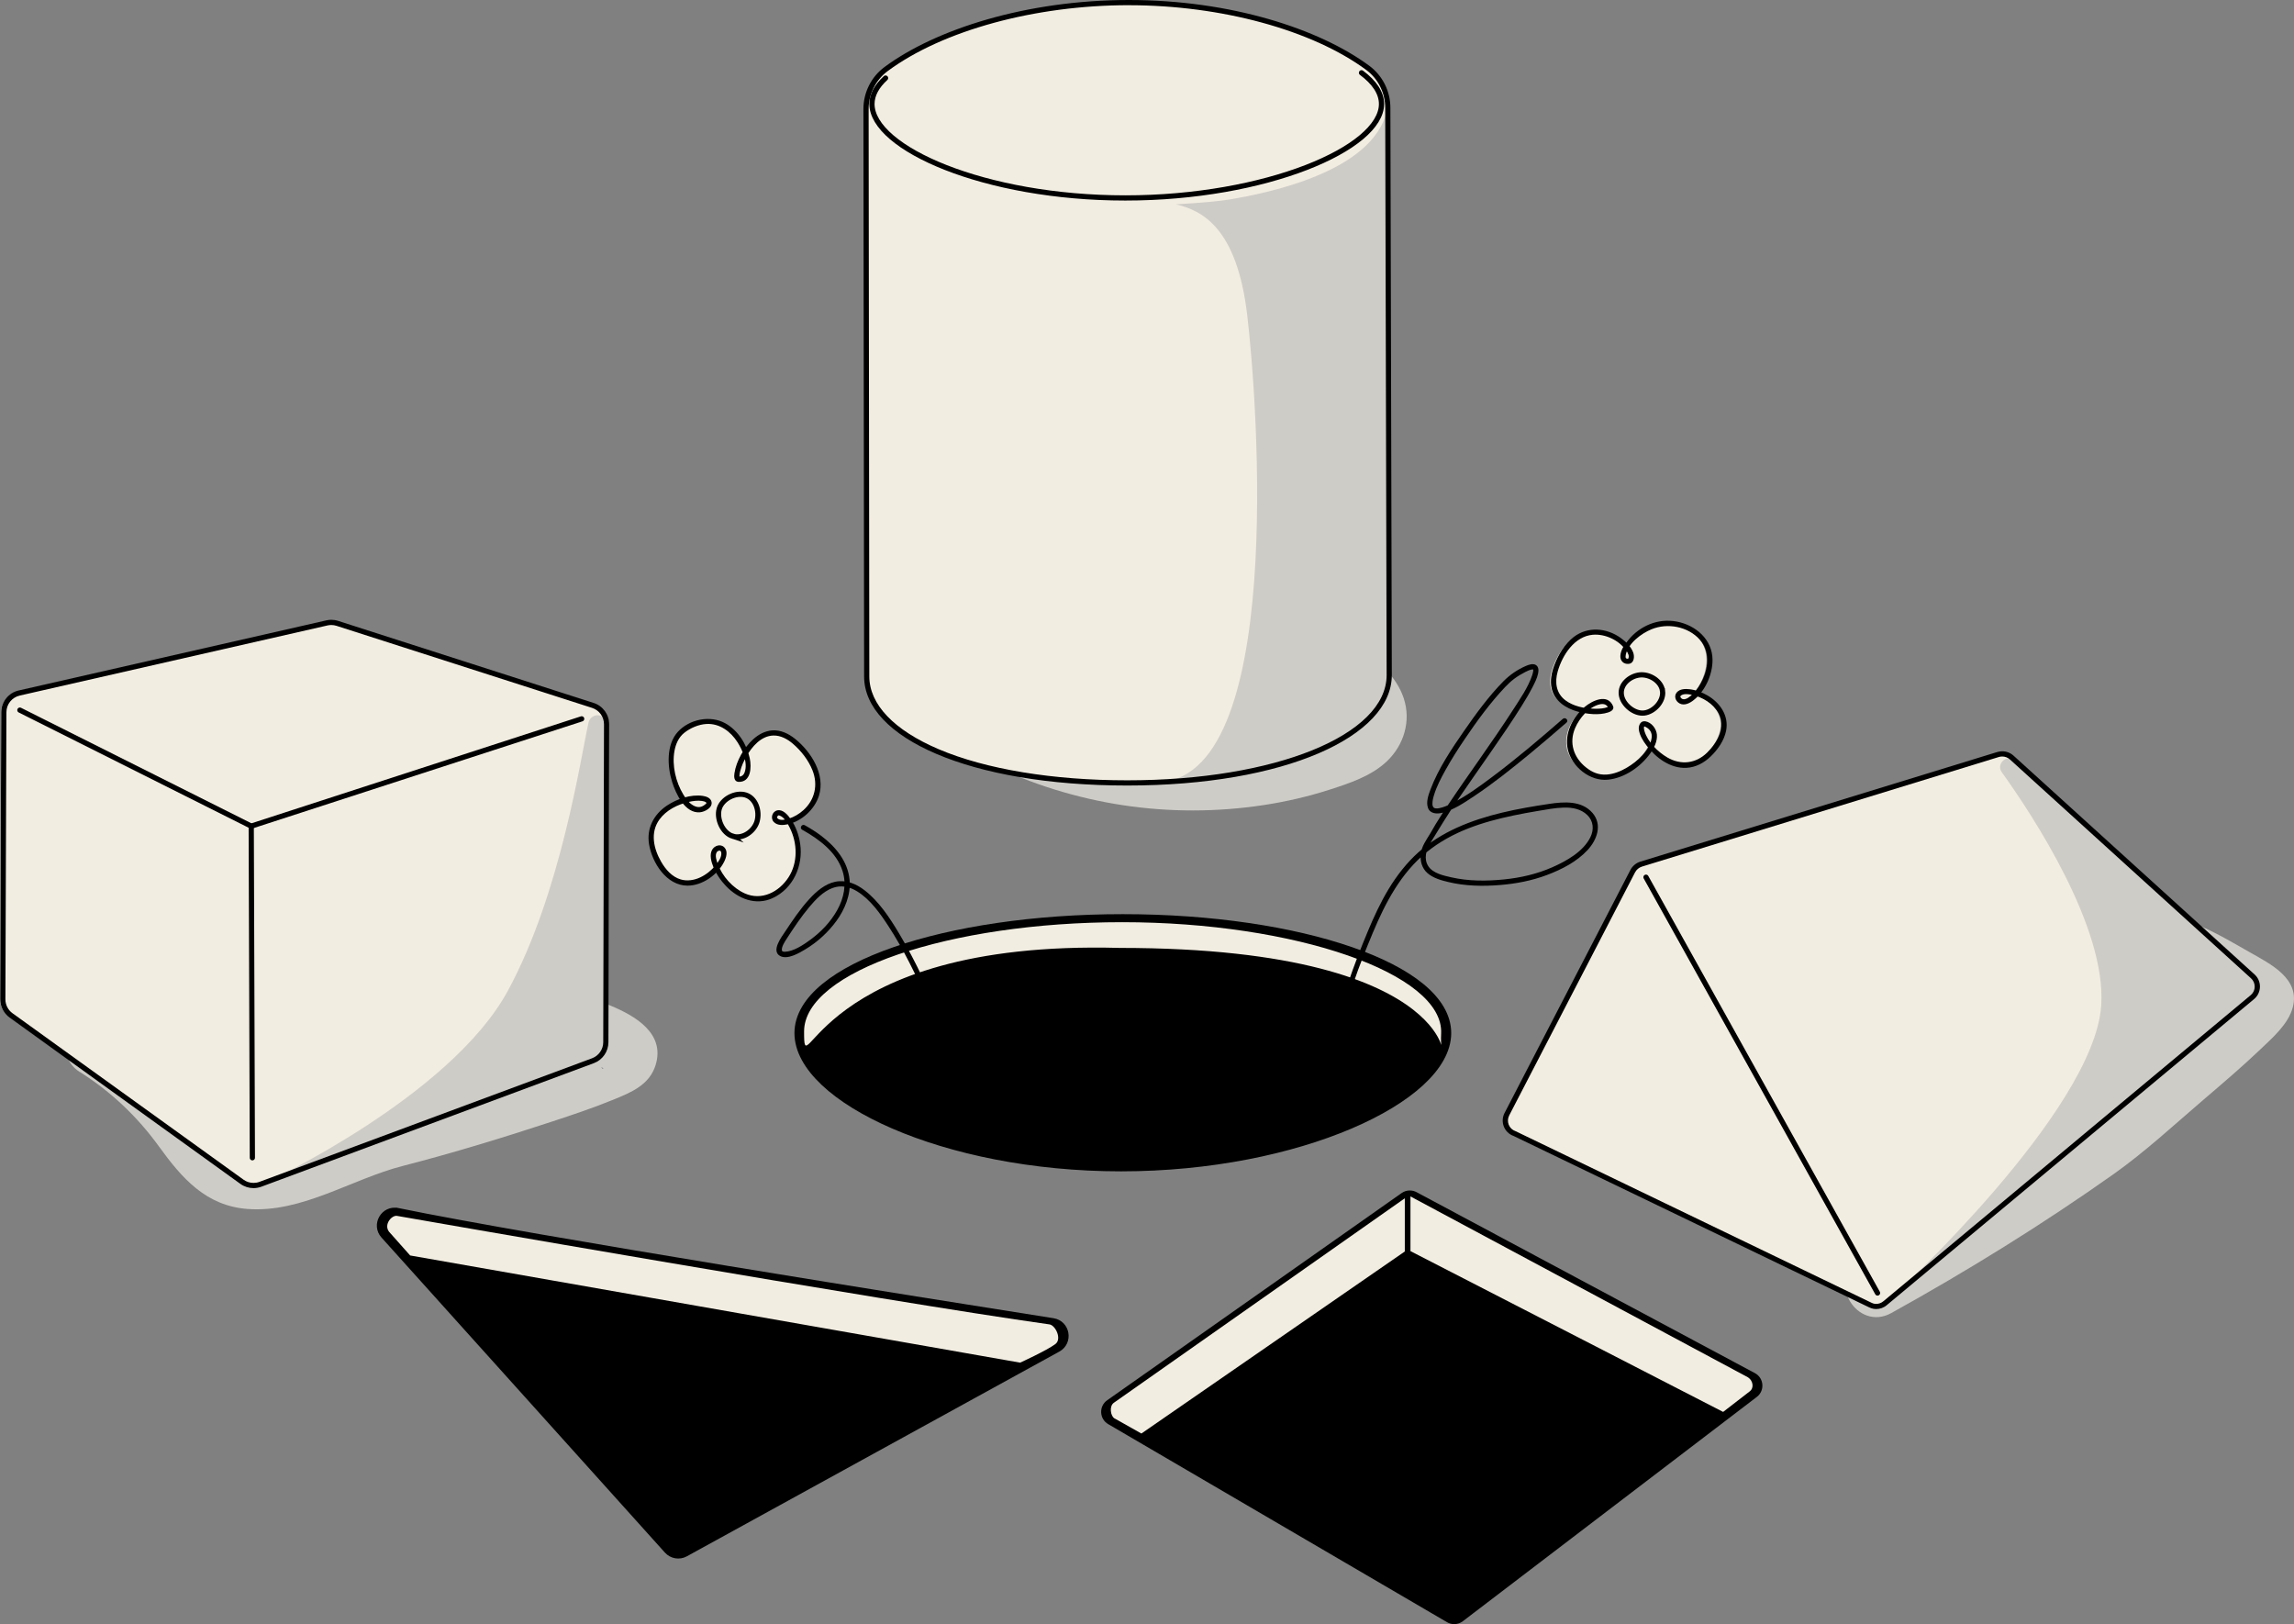
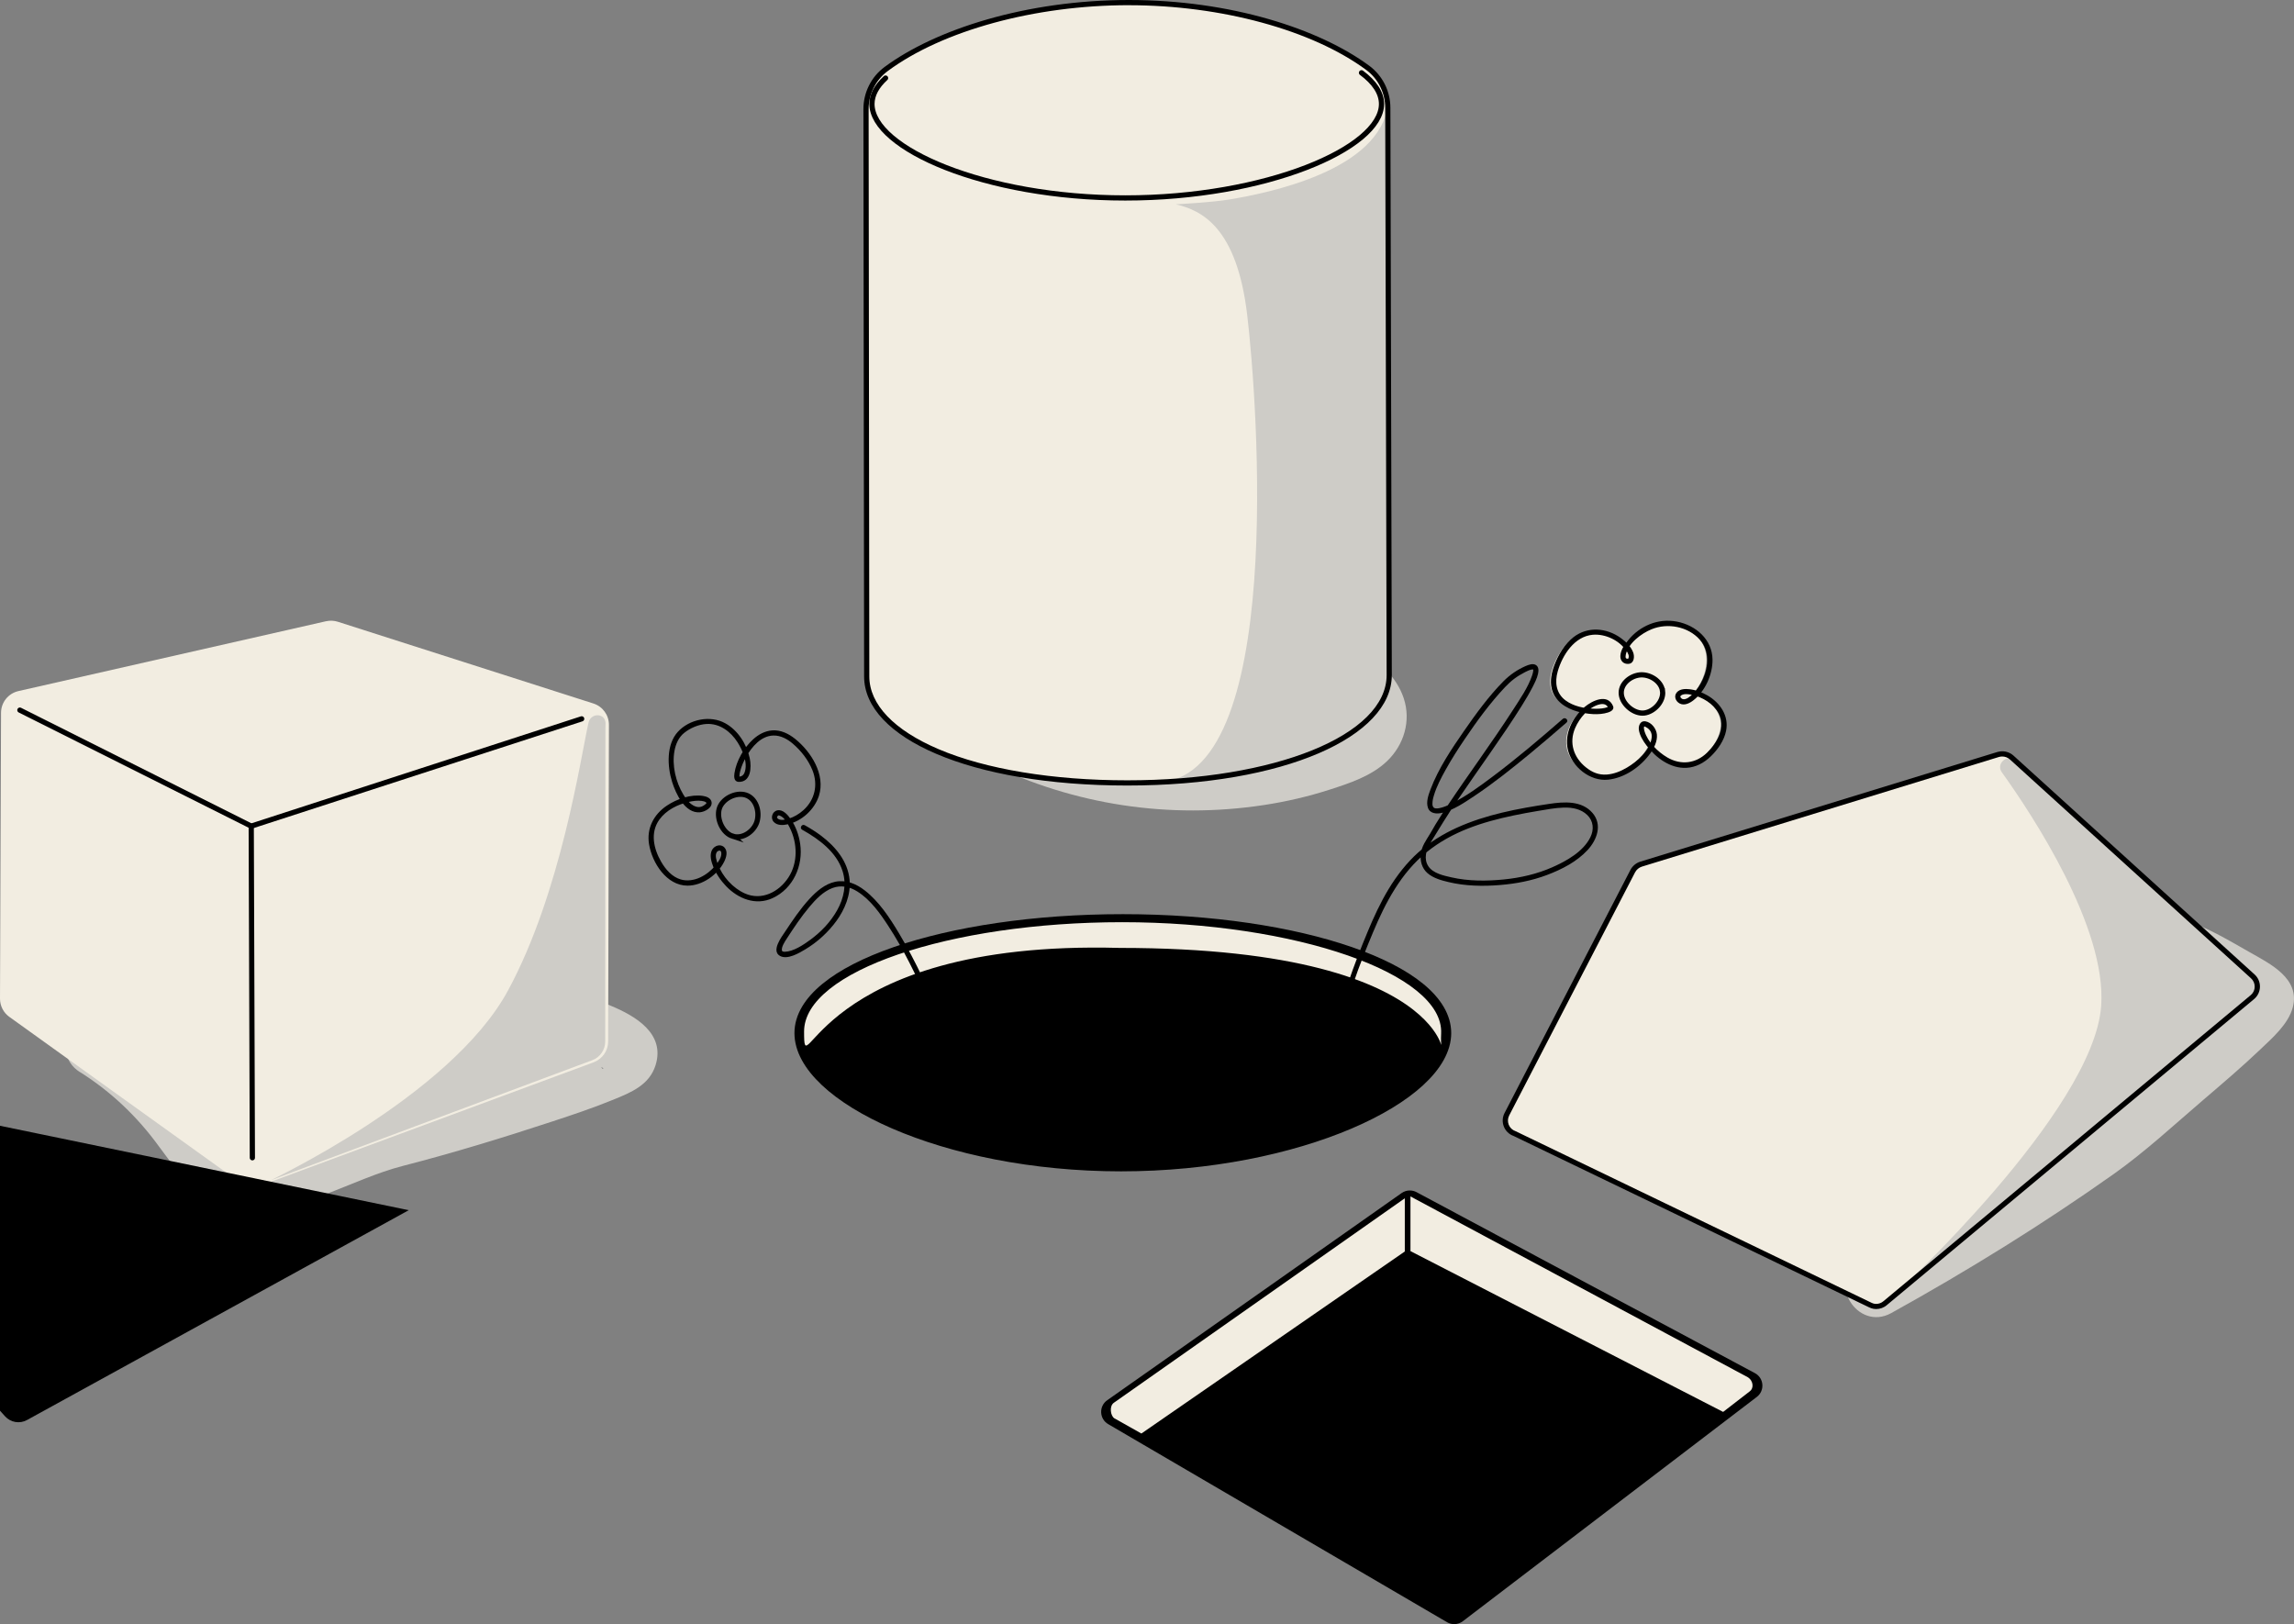
<svg xmlns="http://www.w3.org/2000/svg" viewBox="0 0 726.1 514.12">
  <rect x="0" y="0" width="726.1" height="514.12" fill="#808080" stroke="none" />
  <defs>
    <style>
      .cls-1 {
        fill: #f2ede1;
      }

      .cls-2, .cls-3 {
        fill: none;
        stroke-width: 1.65px;
      }

      .cls-2, .cls-3, .cls-4, .cls-5 {
        stroke: #000;
        stroke-miterlimit: 10;
      }

      .cls-6 {
        isolation: isolate;
      }

      .cls-7 {
        mix-blend-mode: multiply;
      }

      .cls-3 {
        stroke-linecap: round;
      }

      .cls-8 {
        fill: #ceccc7;
      }

      .cls-4 {
        stroke-width: 4.94px;
      }

      .cls-5 {
        stroke-width: 2.47px;
      }
    </style>
  </defs>
  <g class="cls-6">
    <g id="Redes_sociais__x26__contato">
      <g>
        <g>
          <g class="cls-7">
            <path class="cls-8" d="M25.32,339.36c9.82,6.2,18.18,14.14,24.99,23.55,7.25,10.02,14.86,18.81,28.05,19.79,17.24,1.29,32.8-9.41,49.04-13.6s31.59-8.89,47.16-14.01c6.61-2.17,13.22-4.38,19.66-7.02,5.52-2.26,11.31-4.59,13.28-10.88,3.14-10.05-6.43-15.6-14.15-18.81-3.63-1.51-8.26-3.16-11.33-4.45-.9-.38-3.28-1.48-4.67-2.27-.64-.36-1.27-.74-1.89-1.15-1.36-.92.67.8-.97-1.01-8.18-9.08-21.55,4.36-13.4,13.4,4.79,5.31,12.2,7.88,18.67,10.4,1.31.51,2.62,1,3.93,1.51.79.31,1.58.61,2.37.93.35.14,2.27.98.82.33,1.14.51,2.22,1.19,3.35,1.68,1.52.66.23.95.05-.14.57.57.58.52.03-.16-.49-.57-.81-1.24-.96-1.99-.69-2.39.59-6.73,2.57-7.09-.44.08-.92.56-1.34.76-.82.38-1.64.77-2.46,1.14,2.46-1.09-1,.38-1.71.65-6.29,2.43-12.69,4.56-19.1,6.64-14.13,4.6-28.38,8.91-42.74,12.71-6.04,1.6-11.84,3.13-17.65,5.5-6.87,2.8-14.18,6.83-21.6,7.9-4.62.67-9.04.35-12.59-2.91-4.06-3.74-6.92-8.73-10.3-13.05-7.67-9.82-17.02-18.04-27.56-24.69s-19.87,9.87-9.57,16.36h0Z" />
          </g>
          <g class="cls-7">
            <path class="cls-8" d="M312.85,241.61c27.14,13.23,57.33,17.77,87.18,13.23,7.04-1.07,14-2.68,20.78-4.86,6.34-2.04,13.26-4.31,18.19-9.01,5.39-5.14,7.69-12.77,5.31-19.94-2.34-7.05-8.19-11.88-13.99-16.08-4.15-3-10.56-.71-12.97,3.4-2.8,4.78-.76,9.96,3.4,12.97,1.65,1.19,3.58,2.58,4.75,4.26,1.38,1.97.35,2.09,1.05.9-1.58,2.67-6.42,3.77-9.15,4.69-10.28,3.46-20.95,5.65-31.78,6.31-21.71,1.32-43.61-2.68-63.2-12.23-4.6-2.24-10.25-1.25-12.97,3.4-2.44,4.16-1.22,10.71,3.4,12.97h0Z" />
          </g>
          <g class="cls-7">
            <path class="cls-8" d="M598.61,415.66c24.1-13.35,47.94-28.1,70.42-44.02,10.05-7.12,19.1-15.56,28.45-23.55,6.07-5.19,12.17-10.38,17.95-15.89,3.84-3.66,8.87-7.99,10.28-13.32,2.41-9.14-7.12-13.76-13.61-17.44s-12.99-7.61-19.92-9.96c-11.58-3.91-16.55,14.39-5.04,18.28,1.61.54-2.19-1.1.43.19,1.11.55,2.23,1.08,3.33,1.63,3.13,1.57,6.22,3.21,9.28,4.91,2.72,1.51,5.45,3.03,8.07,4.72.42.27.83.57,1.25.82,1.66.97-.6-.96-.32-.29l.17.14c2.24,2.25,1.59-.39-1.95-7.91.06-.44.98-2.69.29-.97-.16.4-1.35,1.66.56-.68-.33.4-.66.81-1.02,1.2-.77.82-1.53,1.66-2.32,2.47-2.25,2.29-4.61,4.47-6.99,6.62-5.39,4.89-10.94,9.61-16.48,14.33-4.68,3.98-9.38,7.93-13.95,12.03-.61.55-1.21,1.11-1.84,1.65-.39.33-3.09,2.45-1.03.88-2.17,1.66-4.4,3.25-6.64,4.82-11.71,8.18-23.85,15.76-35.99,23.27-10.88,6.72-21.76,13.51-32.95,19.71s-1.12,22.28,9.57,16.36h0Z" />
          </g>
          <path class="cls-1" d="M274.17,214.13c0-4.12-.18-144.68-.22-178.85,0-5.23,2.44-10.17,6.64-13.29,15.93-11.83,44.52-21.12,76.88-21.12s59.88,9.08,75.61,20.72c4.19,3.1,6.64,8.02,6.65,13.23.09,34.15.45,174.62.45,178.87,0,19.35-33.67,34.82-83.22,34.82s-82.79-15.04-82.79-34.39Z" />
          <path class="cls-8" d="M372.08,64.65c8.5,1.96,19.41,7.52,22.68,35,3.27,27.48,12.27,148.01-28.95,148.01-1.09,0,15.75-.71,15.75-.71l20.28-3.76,20.23-7.74,10.19-6.81,5.89-7.41,1.64-5.83v-17.44l-.44-165.23c-2.18,21.37-38.49,28.46-50.26,30.42-5.55.93-17.01,1.53-17.01,1.53Z" />
          <path d="M357.33,1.65c29.21,0,57.99,7.85,75.1,20.48,3.76,2.78,6.01,7.25,6.02,11.97.08,29.23.45,175.28.45,179.6,0,18.99-35.29,33.31-82.09,33.31-23.56,0-44.77-3.5-59.7-9.85-14.15-6.02-21.95-14.2-21.95-23.03,0-4.23-.18-150.34-.22-179.59,0-4.73,2.24-9.22,6.01-12.02,17.38-12.88,46.64-20.88,76.38-20.88M357.33,0c-32.57,0-61.32,9.32-77.36,21.21-4.22,3.13-6.69,8.09-6.68,13.34.04,34.31.22,175.45.22,179.58,0,19.43,33.44,34.53,83.3,34.53s83.73-15.53,83.73-34.96c0-4.27-.36-145.32-.45-179.6-.01-5.24-2.48-10.17-6.69-13.29-15.83-11.69-43.87-20.81-76.07-20.81h0Z" />
          <path class="cls-3" d="M430.94,23.04c4.08,3.03,6.34,6.37,6.34,9.87,0,14-36.57,29.75-81.11,29.75s-80.18-15.75-80.18-29.75c0-2.87,1.52-5.63,4.31-8.2" />
        </g>
        <g>
          <path class="cls-1" d="M103.21,196.65L5.84,218.76c-3.22.73-5.5,3.57-5.51,6.86L0,316.13c0,2.28,1.09,4.42,2.94,5.75l73.08,52.47c1.92,1.38,4.4,1.71,6.61.89l105.25-38.96c2.77-1.03,4.61-3.66,4.62-6.6l.24-100.25c0-3.07-1.98-5.8-4.92-6.74l-80.88-25.87c-1.21-.39-2.5-.44-3.74-.16Z" />
          <path class="cls-8" d="M187.53,335.58l-101.6,37.95c-1.97.74,56.53-26.16,74.85-59.96,16.86-31.11,23.02-73.83,25.49-84.79.73-3.24,5.34-3.13,5.4.19,0,.03-.04,1.29-.04,1.31l-.07,99.4c0,2.63-1.61,4.99-4.03,5.89Z" />
-           <path d="M104.86,197.85c.57,0,1.13.09,1.66.26l80.88,25.97c2.26.73,3.78,2.81,3.78,5.19l-.24,100.64c0,2.26-1.43,4.3-3.55,5.09l-105.25,39.11c-.61.23-1.25.34-1.89.34-1.15,0-2.25-.35-3.18-1.03L3.97,320.75c-1.42-1.02-2.27-2.68-2.26-4.43l.32-90.85c0-2.55,1.75-4.72,4.23-5.29l97.38-22.19c.4-.09.8-.14,1.21-.14M104.86,196.2c-.53,0-1.06.06-1.57.18L5.9,218.57c-3.22.73-5.5,3.59-5.51,6.89l-.32,90.85c0,2.29,1.09,4.44,2.94,5.78l73.08,52.67c1.22.88,2.68,1.34,4.15,1.34.83,0,1.67-.15,2.47-.44l105.25-39.11c2.77-1.03,4.61-3.67,4.62-6.63l.24-100.64c0-3.09-1.98-5.82-4.92-6.77l-80.88-25.97c-.7-.23-1.44-.34-2.17-.34h0Z" />
          <polyline class="cls-3" points="6.29 224.79 79.52 261.51 184.11 227.55" />
          <line class="cls-3" x1="79.88" y1="366.49" x2="79.52" y2="261.51" />
        </g>
        <g>
          <g>
            <path d="M460.29,512.47c-.5,0-1-.13-1.44-.39l-107.25-62.7c-.85-.5-1.37-1.35-1.41-2.34-.04-.99.4-1.88,1.21-2.45l93.2-65.59c.48-.34,1.05-.52,1.64-.52.47,0,.93.12,1.34.34l107.09,57.28c.87.47,1.42,1.3,1.5,2.28.08.99-.33,1.89-1.11,2.49l-93.05,71c-.5.38-1.1.58-1.73.58h0Z" />
            <path d="M446.24,380.14c.2,0,.39.05.57.14l107.09,57.28c.5.27.61.72.63.96.02.24-.02.71-.47,1.05l-93.05,71c-.27.2-.54.25-.73.25-.21,0-.42-.06-.61-.16l-107.25-62.7c-.49-.29-.58-.74-.59-.99-.01-.25.04-.7.51-1.03l93.2-65.59c.2-.14.44-.22.69-.22M446.24,376.84c-.91,0-1.82.28-2.59.82l-93.2,65.59c-2.68,1.88-2.51,5.91.32,7.56l107.25,62.7c.7.41,1.49.61,2.27.61.97,0,1.93-.31,2.73-.92l93.05-71c2.6-1.99,2.28-6-.61-7.54l-107.09-57.28c-.67-.36-1.39-.53-2.12-.53h0Z" />
          </g>
          <path class="cls-1" d="M361.28,453.78l83.37-57.62v-16.84l-92.07,64.71c-1.53,1.05-1.1,4.1.11,4.92l8.58,4.83Z" />
          <path class="cls-1" d="M545.4,446.94l-98.96-50.9v-17.31l106.77,57.23c1.93,1.24,1.85,3.63.65,4.45l-8.46,6.54Z" />
        </g>
        <g>
-           <path class="cls-5" d="M125.85,383.62c42.76,8.8,167.07,28.53,207.42,34.88,4.17.66,5.14,6.22,1.44,8.26l-117.9,64.81c-1.8.99-4.05.61-5.43-.92l-89.71-99.73c-2.86-3.18,0-8.16,4.18-7.3Z" />
-           <path class="cls-1" d="M123.1,389.85c-1.7-2.31,1.01-5.43,2.75-4.93,0,0,154.55,27.06,206.33,34.32,1.88.26,4.02,4.61,1.86,6.23-2.68,2.01-11.14,5.88-11.14,5.88l-193.08-33.93-6.73-7.57Z" />
+           <path class="cls-5" d="M125.85,383.62l-117.9,64.81c-1.8.99-4.05.61-5.43-.92l-89.71-99.73c-2.86-3.18,0-8.16,4.18-7.3Z" />
        </g>
        <g>
          <path class="cls-1" d="M476.64,352.02l39.7-76.44c.66-1.26,1.79-2.21,3.15-2.63l112.54-34.46c1.79-.55,3.74-.11,5.13,1.14l76.01,68.8c2.28,2.07,2.25,5.66-.07,7.68l-115.86,96.27c-1.17,1.02-2.73,1.45-4.23,1.2-.49-.08-.96-.26-1.41-.48l-112.1-53.88c-2.94-1.05-4.29-4.44-2.85-7.21Z" />
          <path class="cls-8" d="M665.07,318.39c1.76-24.82-21.83-60.51-31.46-73.94-1.87-2.61,1.55-5.82,3.95-3.7.02.02.04.04.07.06l55.73,50.32,20.04,17.93,1.03,3.56-1.21,3.13-34.01,27.39-78.33,65.64c-1.56,1.31,61.8-56.83,64.19-90.38Z" />
          <path d="M633.74,239.47c.92,0,1.79.34,2.47.96l76.29,69.26c.76.69,1.17,1.63,1.16,2.65,0,1.02-.44,1.95-1.18,2.6l-116.31,96.94c-.64.56-1.47.87-2.32.87-.19,0-.38-.02-.57-.05-.27-.04-.58-.15-.97-.34l-112.51-54.24-.08-.04-.08-.03c-.96-.34-1.73-1.08-2.1-2.03-.37-.95-.32-2.01.15-2.92l39.84-76.95c.45-.87,1.25-1.54,2.19-1.83l112.95-34.69c.35-.11.71-.16,1.08-.16M633.74,237.82c-.52,0-1.05.08-1.56.23l-112.95,34.69c-1.37.42-2.51,1.37-3.17,2.64l-39.84,76.95c-1.44,2.79-.1,6.21,2.86,7.26l112.51,54.24c.45.22.92.4,1.42.48.28.05.56.07.84.07,1.23,0,2.45-.44,3.41-1.28l116.29-96.91c2.33-2.04,2.37-5.65.07-7.73l-76.29-69.26c-.99-.9-2.28-1.38-3.58-1.38h0Z" />
-           <line class="cls-3" x1="520.99" y1="277.68" x2="594.28" y2="409.3" />
        </g>
        <g>
          <path class="cls-4" d="M456.87,327.03c0,19.43-46.01,41.29-102.05,41.29s-100.89-21.86-100.89-41.29,45.43-35.18,101.47-35.18,101.47,15.75,101.47,35.18Z" />
          <path class="cls-1" d="M456.15,327.17c-.8,16.14,11.3-27.11-101.8-27.11-97.11-2.62-99.84,45.44-99.84,26.46s45.95-34.6,100.71-34.6,101.86,16.29,100.93,35.25Z" />
        </g>
        <g>
          <path class="cls-1" d="M508.74,223.82c-2.85-7.48-22.99,10.44-6.72,20.89,9.95,6.39,27.7-12.04,17.51-15.59-5.23.37,9.69,22.73,21.7,8.25,12.07-14.55-11.53-22.21-11.26-16.6,3,6.95,18.95-14.08,3.68-21.77-14.34-7.22-25.75,11.15-19.05,10.3,4.4-2.9-12.36-18.22-21.42-1.69-10.81,19.72,16.53,18.75,15.56,16.2Z" />
          <path d="M510.6,223.6c-1.7-4.22-6.63-1.84-9.09.24-3.77,3.19-6.39,8.39-5.27,13.38,1.24,5.49,7.03,10.17,12.71,9.59,5.3-.54,10.35-4.08,13.4-8.34,1.21-1.69,2.28-3.82,2.09-5.95-.17-1.86-1.69-3.86-3.64-4.19-1.58-.27-2.24,1.37-2.07,2.65.25,1.84,1.35,3.58,2.45,5.03,2.91,3.85,7.52,7.29,12.58,7.05,2.98-.14,5.65-1.6,7.76-3.65,2.22-2.16,4.22-5.01,4.83-8.09.93-4.76-1.9-8.86-5.89-11.18-1.74-1.01-3.69-1.74-5.69-1.97-1.32-.15-3.01-.12-3.98.95-1.08,1.19-.45,2.89.89,3.58,1.5.77,3.22-.14,4.4-1.08,3.69-2.91,6.02-8.15,5.97-12.81-.06-6.39-5.31-10.92-11.32-12.05s-11.65,1.4-15.35,5.83c-1.16,1.38-2.42,3.18-2.5,5.05-.07,1.56,1.06,2.67,2.65,2.5,1.75-.19,1.89-2.33,1.4-3.63-.73-1.92-2.36-3.45-3.99-4.61-4.45-3.17-10.38-3.67-14.84-.25-2.89,2.22-4.84,5.55-6.12,8.91-.89,2.33-1.4,4.91-.85,7.38.89,3.97,4.51,6.29,8.2,7.3,2.96.81,6.72,1.25,9.7.28.81-.26,1.92-.87,1.58-1.91s-1.92-.57-1.59.44c-.1-.3.3-.39-.07-.26-.19.06-.61.23-.99.31-1.17.26-2.4.28-3.59.24-3.05-.1-6.35-.79-8.84-2.63-3.01-2.22-3.46-5.79-2.47-9.21,1.48-5.13,5.27-11.06,11.09-11.57,3.91-.34,8.27,1.72,10.55,4.92.59.83,1.18,1.91.61,2.72.09-.13.33.07-.04-.05-.07-.02-.17,0-.25-.01-.19-.03-.32-.1-.37-.16-.17-.19-.14-.68-.06-1.09.78-3.66,4.93-6.75,8.16-8.07,5.1-2.09,11.51-.88,15.26,3.27,3.13,3.46,2.84,8.49,1,12.5-.8,1.75-1.87,3.43-3.26,4.77-.71.69-2.03,1.85-3.09,1.58-.17-.04-.31-.11-.45-.24-.08-.07-.13-.16-.21-.24-.14-.14-.16-.51-.14-.16-.01-.28.11-.46.34-.6.9-.56,2.34-.33,3.35-.12,3.31.72,6.7,2.75,8.38,5.76,2.47,4.42-.32,9.38-3.57,12.53-3.6,3.49-8.31,4.04-12.62,1.53-3.02-1.77-6.19-4.89-7.23-8.34-.13-.44-.21-.94-.15-1.28.04-.26.12-.24.55-.02,1.39.72,2.08,1.88,1.87,3.46-.54,3.99-4.54,7.45-7.78,9.37-1.93,1.15-4.12,2.05-6.39,2.22-2.55.19-4.64-.68-6.61-2.26-3.92-3.12-5.45-7.81-3.42-12.49,1.36-3.14,4.34-6.75,7.86-7.49,1.06-.22,2.13-.01,2.57,1.08.39.97,1.99.55,1.59-.44Z" />
          <path class="cls-2" d="M526.24,218.74c.41,3.23-2.68,6.57-5.79,6.96-3.11.39-6.85-2.6-7.26-5.82-.41-3.23,2.63-5.83,5.73-6.22,3.11-.39,6.9,1.86,7.31,5.08Z" />
          <path d="M494.64,227.58c-7.19,6.27-14.48,12.46-22.11,18.19-4.17,3.13-8.46,6.3-13.15,8.63-1.21.6-2.47,1.16-3.8,1.42-.31.06-.69.11-1.16.07.11.01-.17-.02-.33-.08-.07-.03-.04,0-.29-.16.03.02-.23-.29-.23-.31-.18-.45-.16-.49-.17-.86,0-.96.16-1.69.47-2.71.85-2.84,2.27-5.51,3.7-8.09,1.85-3.32,3.89-6.54,6.03-9.69,3.88-5.74,8.02-11.44,12.79-16.49,1.98-2.09,3.76-3.43,6.38-4.77.59-.3,1.2-.59,1.85-.75.33-.08.18-.03.51-.07.15-.02.14,0,.17.04-.05-.05-.05.03-.04-.06-.02.27.07.04.05.42-.02.32-.17.93-.33,1.42-1.32,3.91-3.87,7.54-6.08,10.99-3.32,5.16-6.82,10.2-10.33,15.24s-6.99,9.97-10.37,15.04c-1.33,1.99-2.64,4-3.88,6.05-.59.98-1.12,1.99-1.72,2.96-1.25,2.06-2.64,3.91-2.9,6.38-.24,2.19.39,4.45,2.07,5.95,1.82,1.62,4.39,2.33,6.71,2.88,5.32,1.28,10.93,1.38,16.36.93,5.04-.41,10.06-1.38,14.81-3.17s9.45-4.22,12.85-7.89c2.98-3.22,4.77-8.02,1.56-11.75-3.42-3.97-9.02-3.57-13.7-2.87-9.95,1.49-20.03,3.37-29.25,7.55-4.42,2.01-8.59,4.59-12.21,7.83s-6.78,7.3-9.35,11.54-4.78,9.01-6.73,13.72c-2.16,5.19-4.2,10.44-6.01,15.76s-3.33,10.72-4.28,16.25c-.18,1.04,1.41,1.48,1.59.44,1.93-11.19,6.08-21.95,10.45-32.39,3.96-9.47,8.91-18.89,17.03-25.45s17.75-9.54,27.51-11.59c2.53-.53,5.07-.99,7.63-1.42,2.73-.45,5.49-1,8.26-1.07s5.43.46,7.4,2.35,2.18,4.62,1,7.01c-2.26,4.6-7.58,7.55-12.09,9.54-4.8,2.12-10.01,3.32-15.22,3.84-5.53.56-11.28.58-16.72-.66-2.46-.56-5.81-1.26-7.29-3.54s-.69-5.14.62-7.28c2.76-4.52,5.51-9.02,8.49-13.4,3.5-5.16,7.1-10.25,10.65-15.38,3.37-4.86,6.73-9.74,9.86-14.76,1.19-1.91,2.35-3.85,3.38-5.85.69-1.35,1.43-2.78,1.75-4.27.2-.95.25-2.14-.69-2.73s-2.3-.08-3.25.33c-2.58,1.12-4.97,2.76-6.95,4.75-4.74,4.79-8.79,10.38-12.62,15.9s-8.04,11.79-10.52,18.36c-.66,1.75-1.48,4.03-.81,5.89s2.82,1.98,4.51,1.55c3.59-.9,6.94-3.17,9.98-5.19,6.13-4.08,11.91-8.7,17.59-13.37,3.97-3.27,7.88-6.62,11.76-10,.8-.7-.37-1.86-1.17-1.17h0Z" />
        </g>
        <g>
-           <path class="cls-1" d="M233.5,246.31c8.22.57-.68-26.72-17.08-15.71-10.03,6.74.31,31.94,7.75,23.72,1.74-5.19-25.39-.75-16.49,17.21,8.94,18.03,25.63-1.25,20.21-3.47-7.78-.19,5.75,24.44,19.13,13.17,12.57-10.59-.25-29.68-2.13-22.86.99,5.51,22.19-3.82,10.17-19.84-14.34-19.11-24.36,7.59-21.56,7.79Z" />
          <path d="M233.68,247.5c4.04.21,4.23-4.62,3.63-7.47-.93-4.42-3.74-8.87-7.75-11.08-4.76-2.64-11.36-1.29-15.01,2.71s-3.38,10.85-1.81,15.87c1.15,3.65,4.03,10.02,8.8,9.6,1.54-.13,4.08-1.45,3.67-3.31-.27-1.24-1.63-1.71-2.74-1.88-3.85-.57-8.25.97-11.41,3.09-4.15,2.78-6.46,7.22-5.62,12.24.98,5.88,5.53,13.05,12.14,13.08,4.7.03,9.56-3.42,11.63-7.57.67-1.35,1.26-3.3.06-4.54s-3.17-.56-3.9.82c-.83,1.57-.26,3.65.35,5.19.92,2.32,2.36,4.44,4.08,6.24,3.83,4.01,9.43,6.26,14.74,3.81,6.54-3.02,9.75-10.28,8.73-17.2-.4-2.73-1.37-5.51-2.97-7.79-.89-1.27-2.44-3.17-4.23-2.8-1.65.34-2.29,2.46-1.17,3.66s2.95,1.08,4.38.77c4.48-.97,8.53-4.68,9.92-9.02,2.14-6.69-2.44-13.93-7.5-18.01-2.06-1.66-4.6-2.92-7.31-2.71-2.28.18-4.32,1.29-5.99,2.81-2.92,2.65-5.33,6.8-5.93,10.74-.16,1.08-.18,2.58,1.21,2.75,1.05.13,1.04-1.52,0-1.65.27.03.42.18.4.21.03-.03-.04-.22-.04-.4,0-.55.13-1.09.27-1.63.42-1.6,1.11-3.13,1.92-4.57,1.77-3.1,4.67-6.53,8.54-6.63,2.34-.07,4.49,1.13,6.22,2.62,2.6,2.23,4.91,5.2,6.18,8.4,1.81,4.55.77,9.31-2.86,12.59-1.34,1.21-2.97,2.19-4.7,2.72-.96.29-2.57.69-3.43-.03-.07-.06-.17-.2-.24-.33-.09-.16.03-.21-.03,0,.04-.16.12-.31.21-.45.21-.31.35-.29.72-.15,1.46.53,2.5,2.54,3.14,3.82,2.44,4.88,2.62,11.05-.41,15.71s-8.53,7.45-13.82,5.08c-3.83-1.71-7.12-5.4-8.57-9.33-.37-1.01-.98-2.76-.29-3.76.21-.31.62-.49,1.05-.47-.29-.01.08.04.21.23.08.11.12.29.15.44.21,1.38-.99,3-1.8,3.98-1.31,1.61-2.99,2.96-4.87,3.84s-4.12,1.25-6.18.64c-2.77-.82-4.77-3.16-6.17-5.58-2.39-4.13-3.55-9.25-.56-13.38,2.16-2.98,5.78-4.79,9.3-5.58,1.33-.3,2.77-.5,4.12-.31.48.07.9.17,1.25.39.18.11.25.26.21.34,0-.02-.13.18.02-.02-.13.17-.32.32-.48.45-.31.26-.66.48-1.04.62-.65.24-1.33.21-1.98-.03-1.7-.62-2.93-2.28-3.83-3.77-2.39-3.96-3.63-9.19-2.81-13.78.39-2.18,1.31-4.32,3.08-5.74,1.93-1.55,4.54-2.67,7.03-2.82,4.19-.24,7.7,2.39,9.86,5.8,1.59,2.5,3.31,6.44,2.26,9.46-.34.98-1,1.46-2.03,1.4s-1.06,1.59,0,1.65Z" />
          <path class="cls-2" d="M231.91,264.71c-3.22-1.04-5.14-5.48-4.27-8.64s5.2-5.43,8.41-4.4,4.46,5.1,3.59,8.26-4.52,5.81-7.74,4.77Z" />
          <path d="M298.39,323.79c-4.1-9.67-8.43-19.34-13.84-28.36-2.94-4.9-6.28-10.03-10.85-13.58-2.69-2.09-5.94-3.45-9.37-2.72-3.25.7-5.94,3.05-8.13,5.43-2.92,3.17-5.33,6.79-7.71,10.37-1.07,1.61-4.5,6.09-1.58,7.68,2.35,1.28,6.02-.91,7.97-2.08,3.84-2.3,7.26-5.42,9.89-9.04s4.57-8.26,4.15-12.91c-.53-5.91-4.47-10.6-9.05-14.05-1.63-1.23-3.36-2.31-5.14-3.3-.93-.52-1.76.91-.83,1.42,5.27,2.94,10.86,7.04,12.78,13.06,1.35,4.22.43,8.63-1.7,12.42s-5.1,6.86-8.5,9.36c-2.23,1.64-5.32,3.7-8.04,3.79-.43.01-.56-.02-.83-.18-.02-.01-.13-.17-.14-.4-.06-1.08.9-2.56,1.56-3.58,2.24-3.45,4.54-6.92,7.19-10.07,1.98-2.35,4.31-4.82,7.26-5.94,2.72-1.03,5.47-.43,7.9,1.1,4.14,2.6,7.19,6.91,9.81,10.93,4.86,7.45,8.75,15.55,12.38,23.65,1.17,2.6,2.3,5.21,3.41,7.84.41.97,1.83.13,1.42-.83h0Z" />
        </g>
      </g>
    </g>
  </g>
</svg>